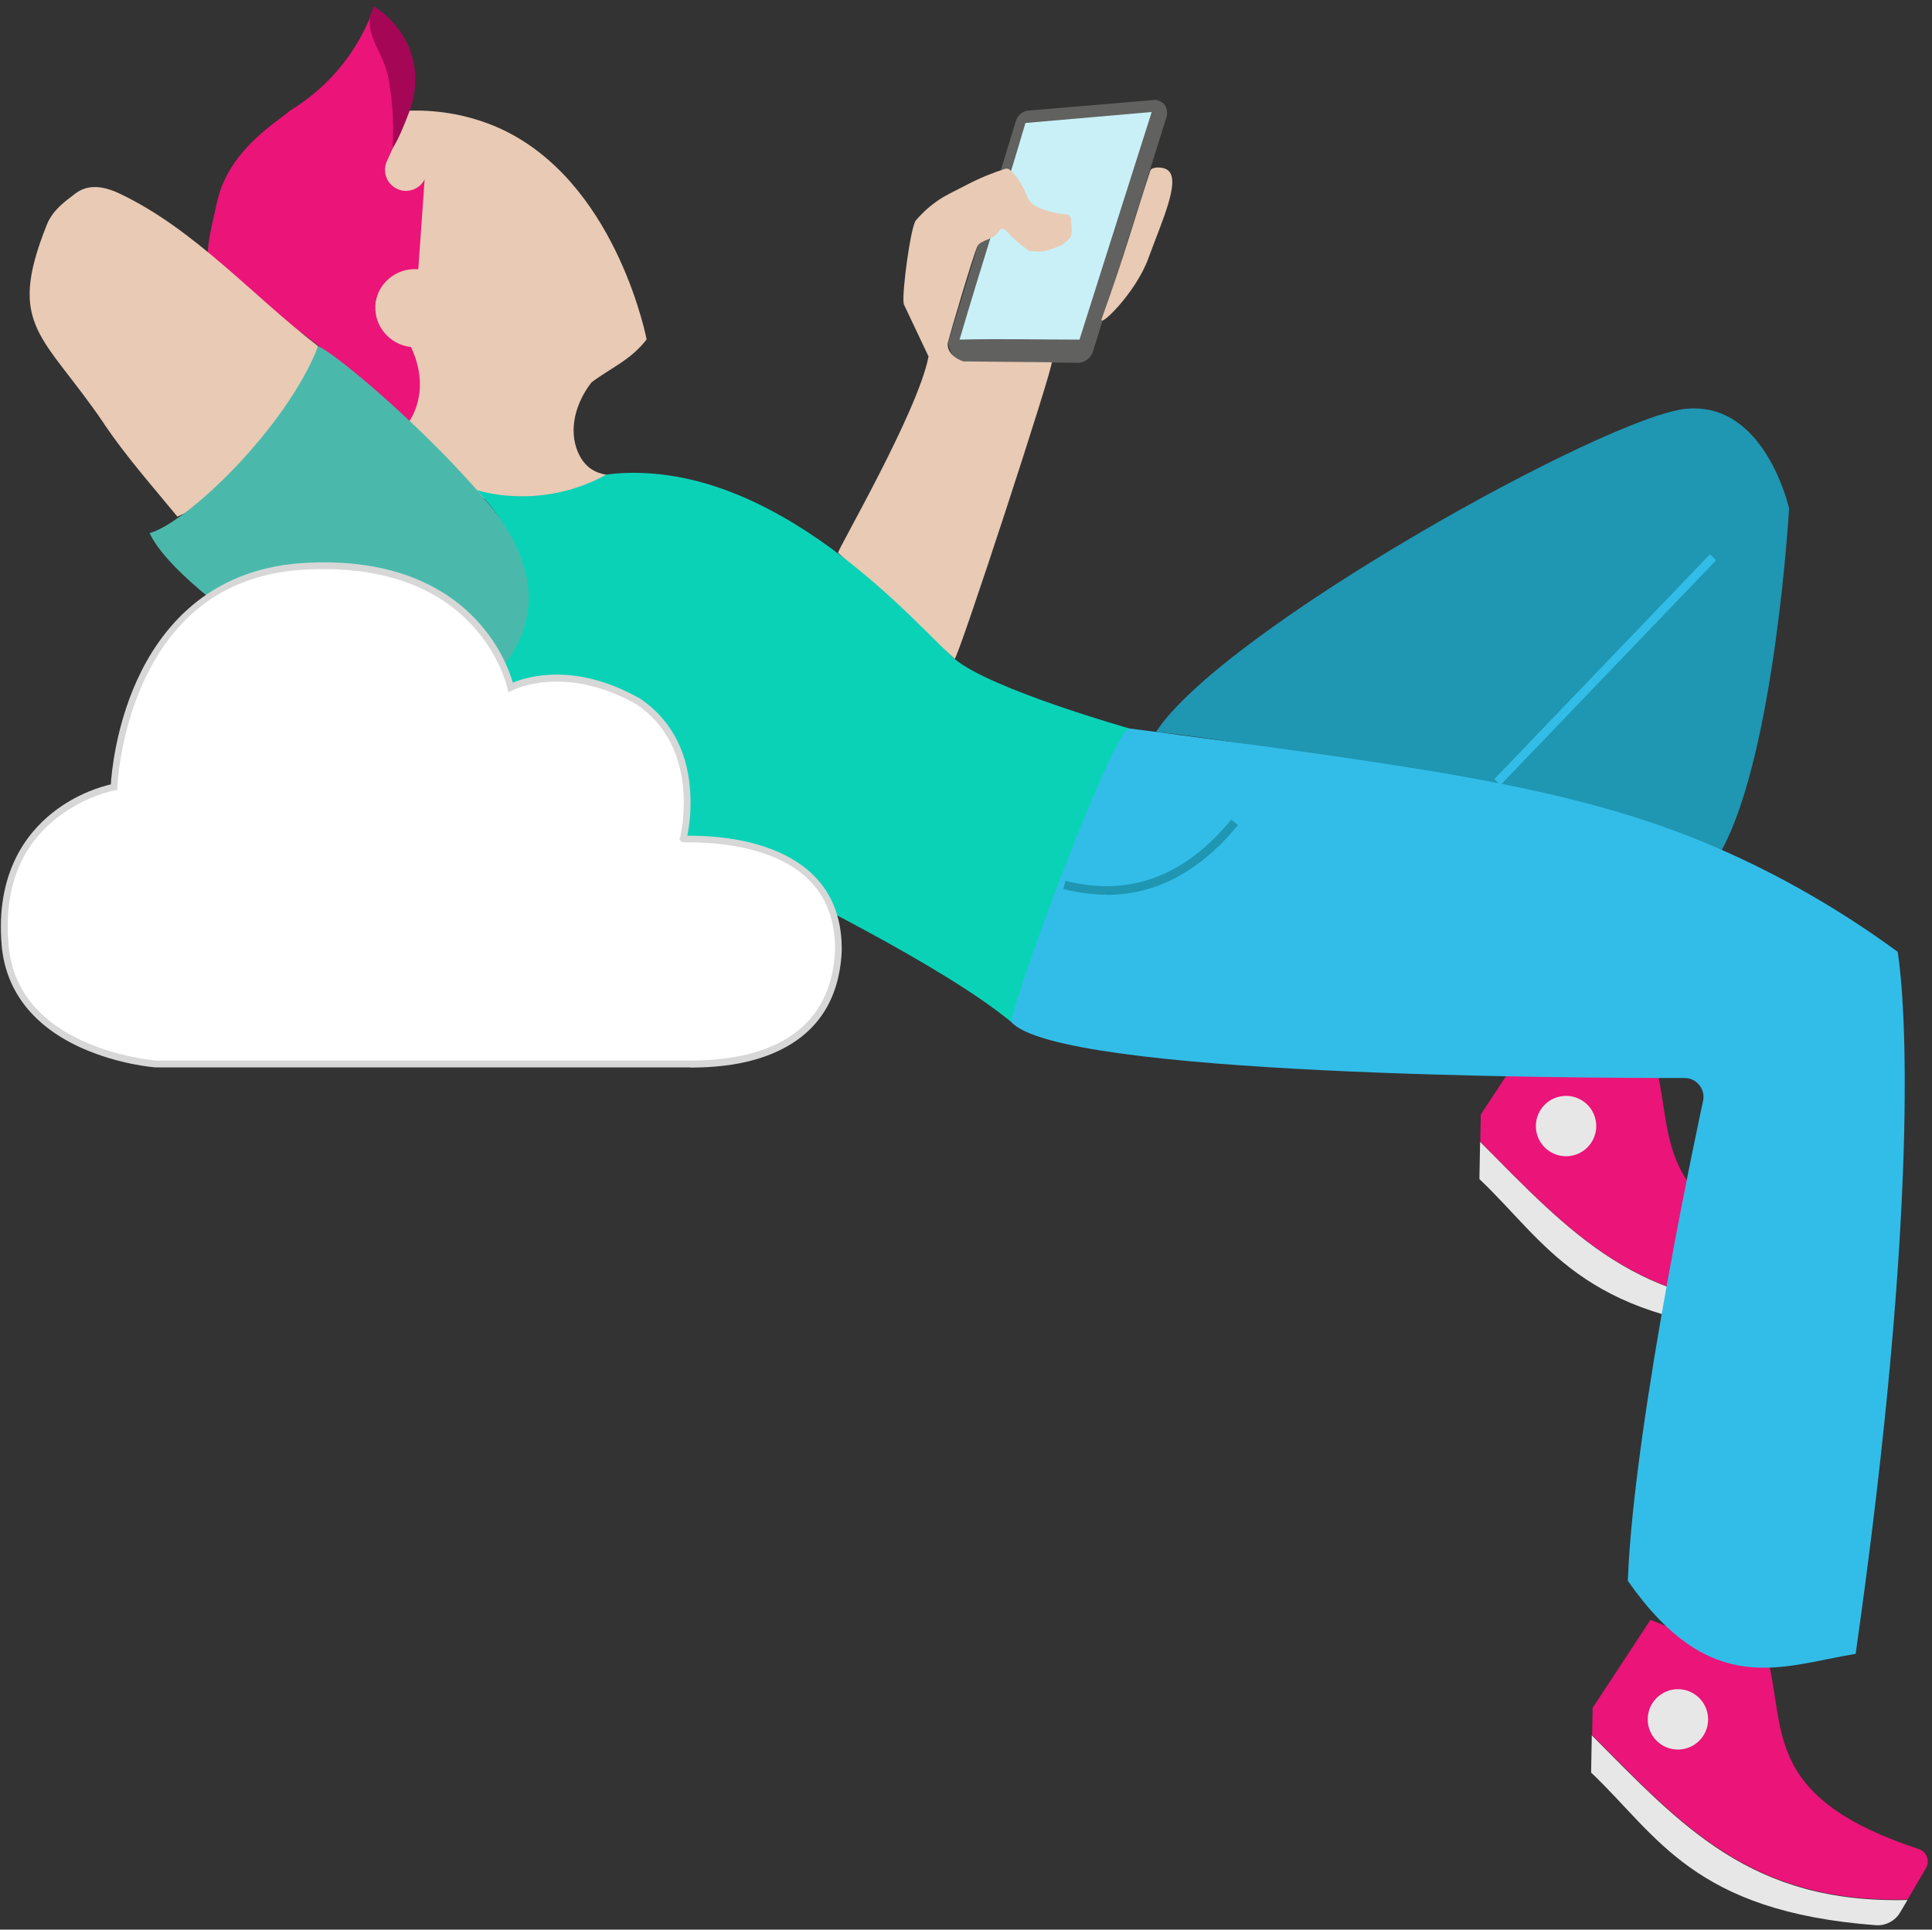
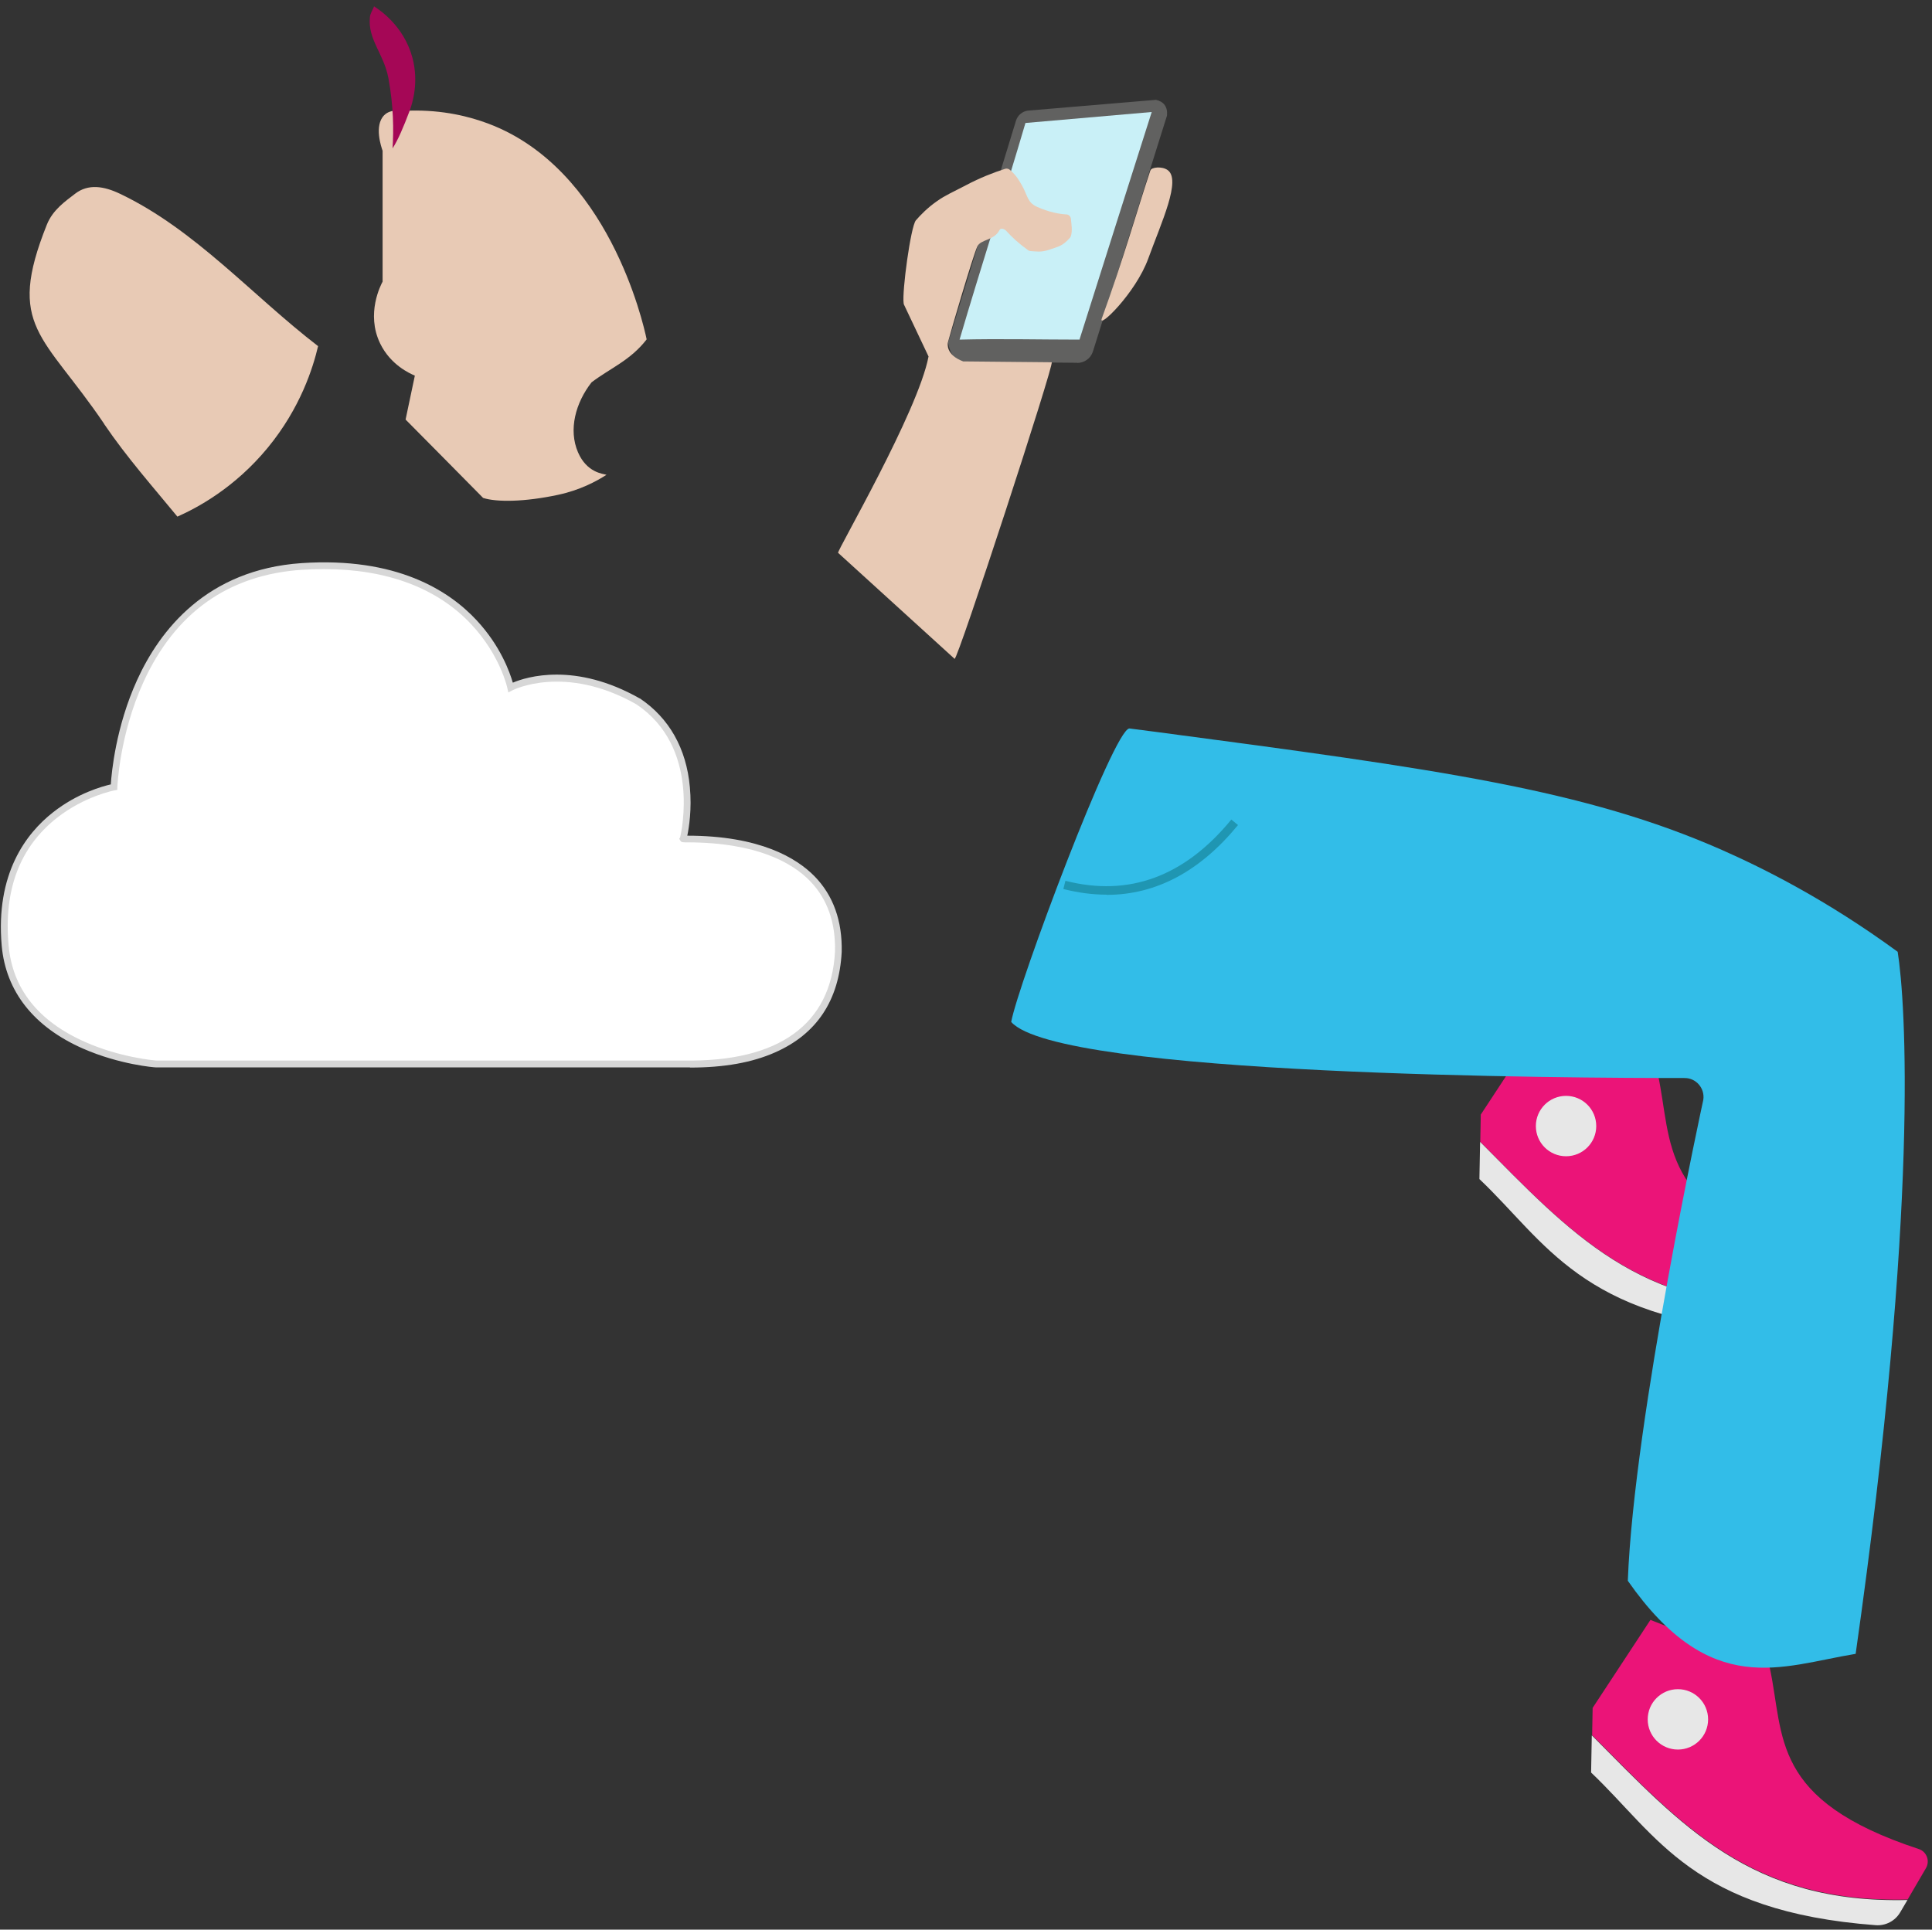
<svg xmlns="http://www.w3.org/2000/svg" id="Calque_1" width="1126.1" height="1125" version="1.1" viewBox="0 0 1126.1 1125">
  <rect x="0" y="0" width="1126.1" height="1125" fill="#333333" stroke="none" />
  <defs>
    <style>
      .st0 {
        fill: #4ab9ab;
      }

      .st1 {
        fill: #e8cab5;
      }

      .st2 {
        fill: #fff;
      }

      .st3 {
        fill: #32bde8;
      }

      .st4 {
        fill: #c9f0f7;
      }

      .st5 {
        fill: #1f96b2;
      }

      .st6 {
        fill: #a50756;
      }

      .st7 {
        fill: #eb1478;
      }

      .st8 {
        fill: #e7e7e7;
      }

      .st9 {
        fill: #0ad2b7;
      }

      .st10 {
        fill: #d7d7d7;
      }

      .st11 {
        fill: #616160;
      }
    </style>
  </defs>
  <g id="Bhm_chill">
    <path id="Cell" class="st11" d="M627.8,211.5l-66.3-.6c-4.4-.6-7.6-3.9-8.9-11.1l39.6-129.5c1-3.1,3.6-5.3,6.8-5.8l74.8-6.3c4.5,1,6.9,4.1,6.4,9.2l-43.2,137.6c-1.3,4-5,6.6-9.2,6.6Z" />
    <path class="st4" d="M597.7,71.7c24.5-2.1,49.1-4.3,73.6-6.4-14.3,44.9-27.9,87.8-42.1,132.7-23,0-46.6-.6-69.9,0,12.4-42.2,26-84.1,38.4-126.3Z" />
    <path id="Face" class="st1" d="M376.9,197.8c-2.1-10.1-22.5-99.4-92.2-125.7-10.9-4.1-26.3-8.1-45.9-7.6-4.8.1-11.1-1.2-14.9,2.7-6,6.1-1.6,18.7-.9,20.7v76.3c-.9,1.7-9.9,18.6-1.4,36.1,6.1,12.5,17.2,17.4,20.2,18.7-1.8,8.5-3.6,17.1-5.4,25.6,0,0,43.2,43.6,45.2,45.7,7.8,2.5,24,2.4,43.6-1.8,12.7-2.7,22.3-7.8,28.3-11.7-2.2-.6-11.5-1.3-16.6-13.1-5.7-13.2-1.4-28.9,7.9-40.8,11.1-8.4,22.5-12.7,32-24.9Z" />
    <g id="Cheveux">
-       <path class="st7" d="M218.7,178.4c.6-12.5,12-22.6,25.1-21.4,1.2-17.5,2.5-34.9,3.7-52.4-3.1,6-10.4,8.4-16.3,5.4-6.1-3-8.6-10.6-5.4-16.7,1-2.3,2.1-4.5,3.1-6.8,1.5-8.6,2.7-20.9.7-35.4-2.5-18.4-9.1-32.5-13.9-40.9-3,7.2-7.6,16.3-14.7,25.6-11.2,14.7-23.6,23.6-31.8,28.6-7.4,6.5-35.6,22.8-42.5,52.6-4.6,20-7,29.8-4.8,39.3,15.4,10.6,46,31.2,62.5,44.3,19.7,15.7,37.5,31.3,53.4,46.3,1.9-2.8,3.8-6.3,5.1-10.6,4.9-15.5-1.2-29.4-3.4-34-12.3-1.3-21.3-12.1-20.7-23.8Z" />
      <path class="st6" d="M238.8,64.5c-3.6,9.6-6.9,17.3-10,22,.7-10.7.6-24.7-2.4-40.9-2.7-14.4-12.1-22.5-10.8-35.5.2-2.5,1.8-4.4,2.4-6.4,3.3,2.1,17.4,11.4,22.4,30,3.8,14.4,0,26.4-1.6,30.8Z" />
    </g>
    <path id="mains" class="st1" d="M541.3,208l-14.4-30.4c-.1-.3-.2-.5-.2-.8-1-6.8,4.1-44.5,7.1-48.3,2.7-3.1,6.7-7.3,12.3-11.2,4.9-3.5,9.7-5.5,16.9-9.3,8.3-4.4,16.1-7.4,22.9-9.6.9-.3,2,0,2.7.6,3.9,3.3,5.6,6.6,6.9,8.8,3.7,6.4,3.1,10.2,9.2,12.9,6.8,3,12.8,4.1,16.8,4.3,1.4,0,2.6,1.2,2.7,2.6.3,3.4,1,6.7,0,10-.1.4-.4.8-.6,1.1-4.5,4.9-6.3,4.9-12.1,6.9-4.8,1.7-7.9.9-10.7.8-.5,0-1.1-.2-1.5-.5-5.8-4.2-9.2-7.4-12.9-11.4-1-1.1-3.2-1.7-3.8-.4-3.2,6.3-11.1,5.3-13,9.7-2.7,6.1-15.4,49.3-17.1,55.8-.2.9-1.2,7.3,8.9,11.1l51.6.5c1.9.1-55,174.3-56.6,172.9l-67.9-61.8c-.9-.8,46.6-82.3,52.7-114.4Z" />
    <path id="doigts" class="st1" d="M670.5,99.4c-7.9,23.8-15.6,51.3-28.3,86.3-2.4,6.5,19.7-14.6,27.1-35,7.7-21.2,19.4-46,11.2-51.6-3.3-2.3-9.4-1.6-9.9.2Z" />
    <path id="Bras" class="st1" d="M60.7,247.2c13.3,19.6,28.6,36.8,42.7,54,11.7-5.2,33.4-16.8,52.6-40.1,19.2-23.3,26.5-46.9,29.4-59.3-38.5-29.6-71.6-67.9-115.4-88.8-9.4-4.5-18.6-6-26.3,0-5.4,4.2-12.9,9.2-16.4,18-23.9,59.7-2,63.8,33.4,116.1Z" />
-     <path id="chandail" class="st0" d="M311.1,337.9c.7,55-47.1,82.2-66.4,82.2s-139.9-71.2-157.5-109.3c21.4-5.8,79.4-60.7,98.3-109,19.1,9.3,120,99.4,125.6,136.1Z" />
-     <path id="torce" class="st9" d="M353.7,276.6c97.8-11.7,182.2,90,202.8,107.6,20.6,17.5,101.8,40.5,101.8,40.5,0,0-59.7,166-68.9,171.1-75.6-62.3-344.7-175.7-344.7-175.7,5.9,3.4,114.7-46,33.4-134.3,6.6,2,39.7,10.5,75.6-9.2Z" />
    <g id="soulier">
      <path class="st7" d="M1046.6,761.7l10.8-18.5c2.4-4.2.4-9.6-4.2-11.1-86.9-28.6-78.2-65.6-86.9-105.9l-69.5-27.7-33.7,51.3-.3,15.9c52.3,52.6,92.7,98.1,183.9,95.8Z" />
      <path class="st8" d="M862.7,665.8l-.4,21.6c38.7,36.7,59.4,81,166,89,5.7.4,11.2-2.5,14.1-7.4l4.3-7.3c-91.2,2.3-131.6-43.3-183.9-95.9Z" />
      <circle id="rond" class="st8" cx="912.8" cy="656.5" r="17.6" />
    </g>
    <g id="soulier1" data-name="soulier">
      <path class="st7" d="M1111.8,1107.6l10.8-18.5c2.4-4.2.4-9.6-4.2-11.1-86.9-28.6-78.2-65.6-86.9-105.9l-69.5-27.7-33.7,51.3-.3,15.9c52.3,52.6,92.7,98.1,183.9,95.8Z" />
      <path class="st8" d="M927.8,1011.8l-.4,21.6c38.7,36.7,59.4,81,166,89,5.7.4,11.2-2.5,14.1-7.4l4.3-7.3c-91.2,2.3-131.6-43.3-183.9-95.9Z" />
      <circle id="rond1" data-name="rond" class="st8" cx="978" cy="1002.4" r="17.6" />
    </g>
-     <path id="genou" class="st5" d="M983.1,238.3c46-4.1,59.7,58.2,59.7,58.2,0,0-8.2,142-39.2,199-104.8-33.1-270.8-62.7-329.8-68.8,39.1-59.9,263.3-184.3,309.2-188.4Z" />
+     <path id="genou" class="st5" d="M983.1,238.3Z" />
    <path id="jambe" class="st3" d="M658.3,424.7c3.3.4,8.8,1.1,15.5,2,165.5,21.9,249.8,33.6,329.8,68.8,24.2,10.7,60.8,28.9,102.5,59.4,4.6,29.1,12.8,147.1-24.5,409.3-43.4,7.1-84.3,26.8-132.8-42.6,3.6-95,44-280.4,44-280.4,1-6.6-4.1-12.7-10.8-12.7-65.9,0-364.8-1.2-392.6-32.7,3.8-21.4,59.8-171.1,68.9-171.1Z" />
-     <rect class="st3" x="845.2" y="388.6" width="181.6" height="5" transform="translate(5.5 795.3) rotate(-46.2)" />
    <path class="st5" d="M645.1,521.6c-8.2,0-16.6-1.1-25.3-3.3l1.2-4.8c37,9.5,69.5-2.5,96.7-35.7l3.9,3.2c-22.2,27.1-47.9,40.7-76.5,40.7Z" />
    <g>
      <path id="nuage" class="st2" d="M488.6,554.9c1.7-72.6-91-65.1-90.5-65.9,0,0,14.1-53.3-26.3-80.1-43.4-24.7-74.3-8.2-74.3-8.2,0,0-16.3-77.6-121.6-70.5-105.3,7.2-109.4,128.7-109.4,128.7,0,0-70.5,12.6-63.5,92.3,5.6,63.2,88,69.1,88,69.1h307.7c23.2.4,86.6-1.7,89.9-65.4Z" />
      <path class="st10" d="M402.1,622.3c-1.2,0-2.3,0-3.5,0H90.9s0,0,0,0c-.9,0-21.2-1.6-42.6-11-28.6-12.6-44.9-33.3-47.3-59.9-3.7-42,14.2-65.5,29.9-77.8,14.2-11.2,28.9-15.2,33.7-16.3.4-6.7,2.9-33.6,15.3-60.8,13.2-29,40.5-64.4,95.9-68.2,55.2-3.7,85.9,16,101.9,33.2,14.1,15.1,19.5,30.6,21.2,36.5,8-3.4,36.3-12.2,74,9.2h.1c17,11.4,27.1,29.2,29.1,51.7,1.2,12.8-.5,23.6-1.5,28.3,42.3,0,63.7,13,74.2,23.7,10.9,11.2,16.2,26,15.8,44.1h0c-1.5,28.2-14.5,47.8-38.7,58.5-13.5,6-29.8,8.9-49.7,8.9ZM188.9,331.8c-4.2,0-8.5.1-13,.4-42.8,2.9-73.9,25-92.4,65.7-13.9,30.6-15.1,60.7-15.1,61v1.6c0,0-1.6.3-1.6.3-.2,0-17.4,3.3-33.6,16-21.6,17-31.1,41.9-28.2,74.2,2.2,25.4,17.3,44.5,44.9,56.6,20.1,8.9,39.9,10.6,41.2,10.7h307.6c55.2.9,85.7-21,88-63.5.4-17-4.5-30.8-14.6-41.2-10-10.3-30.6-22.5-71.6-22.5-2.7,0-3.4,0-4-1.1l-.6-1,.5-.7c1-4.2,11.6-52.9-25.5-77.7-41.8-23.7-72-8.3-72.3-8.1l-2.3,1.2-.6-2.6c0-.2-4.2-19.2-21-37.1-19.8-21.2-49.3-32.2-85.6-32.2Z" />
    </g>
  </g>
</svg>